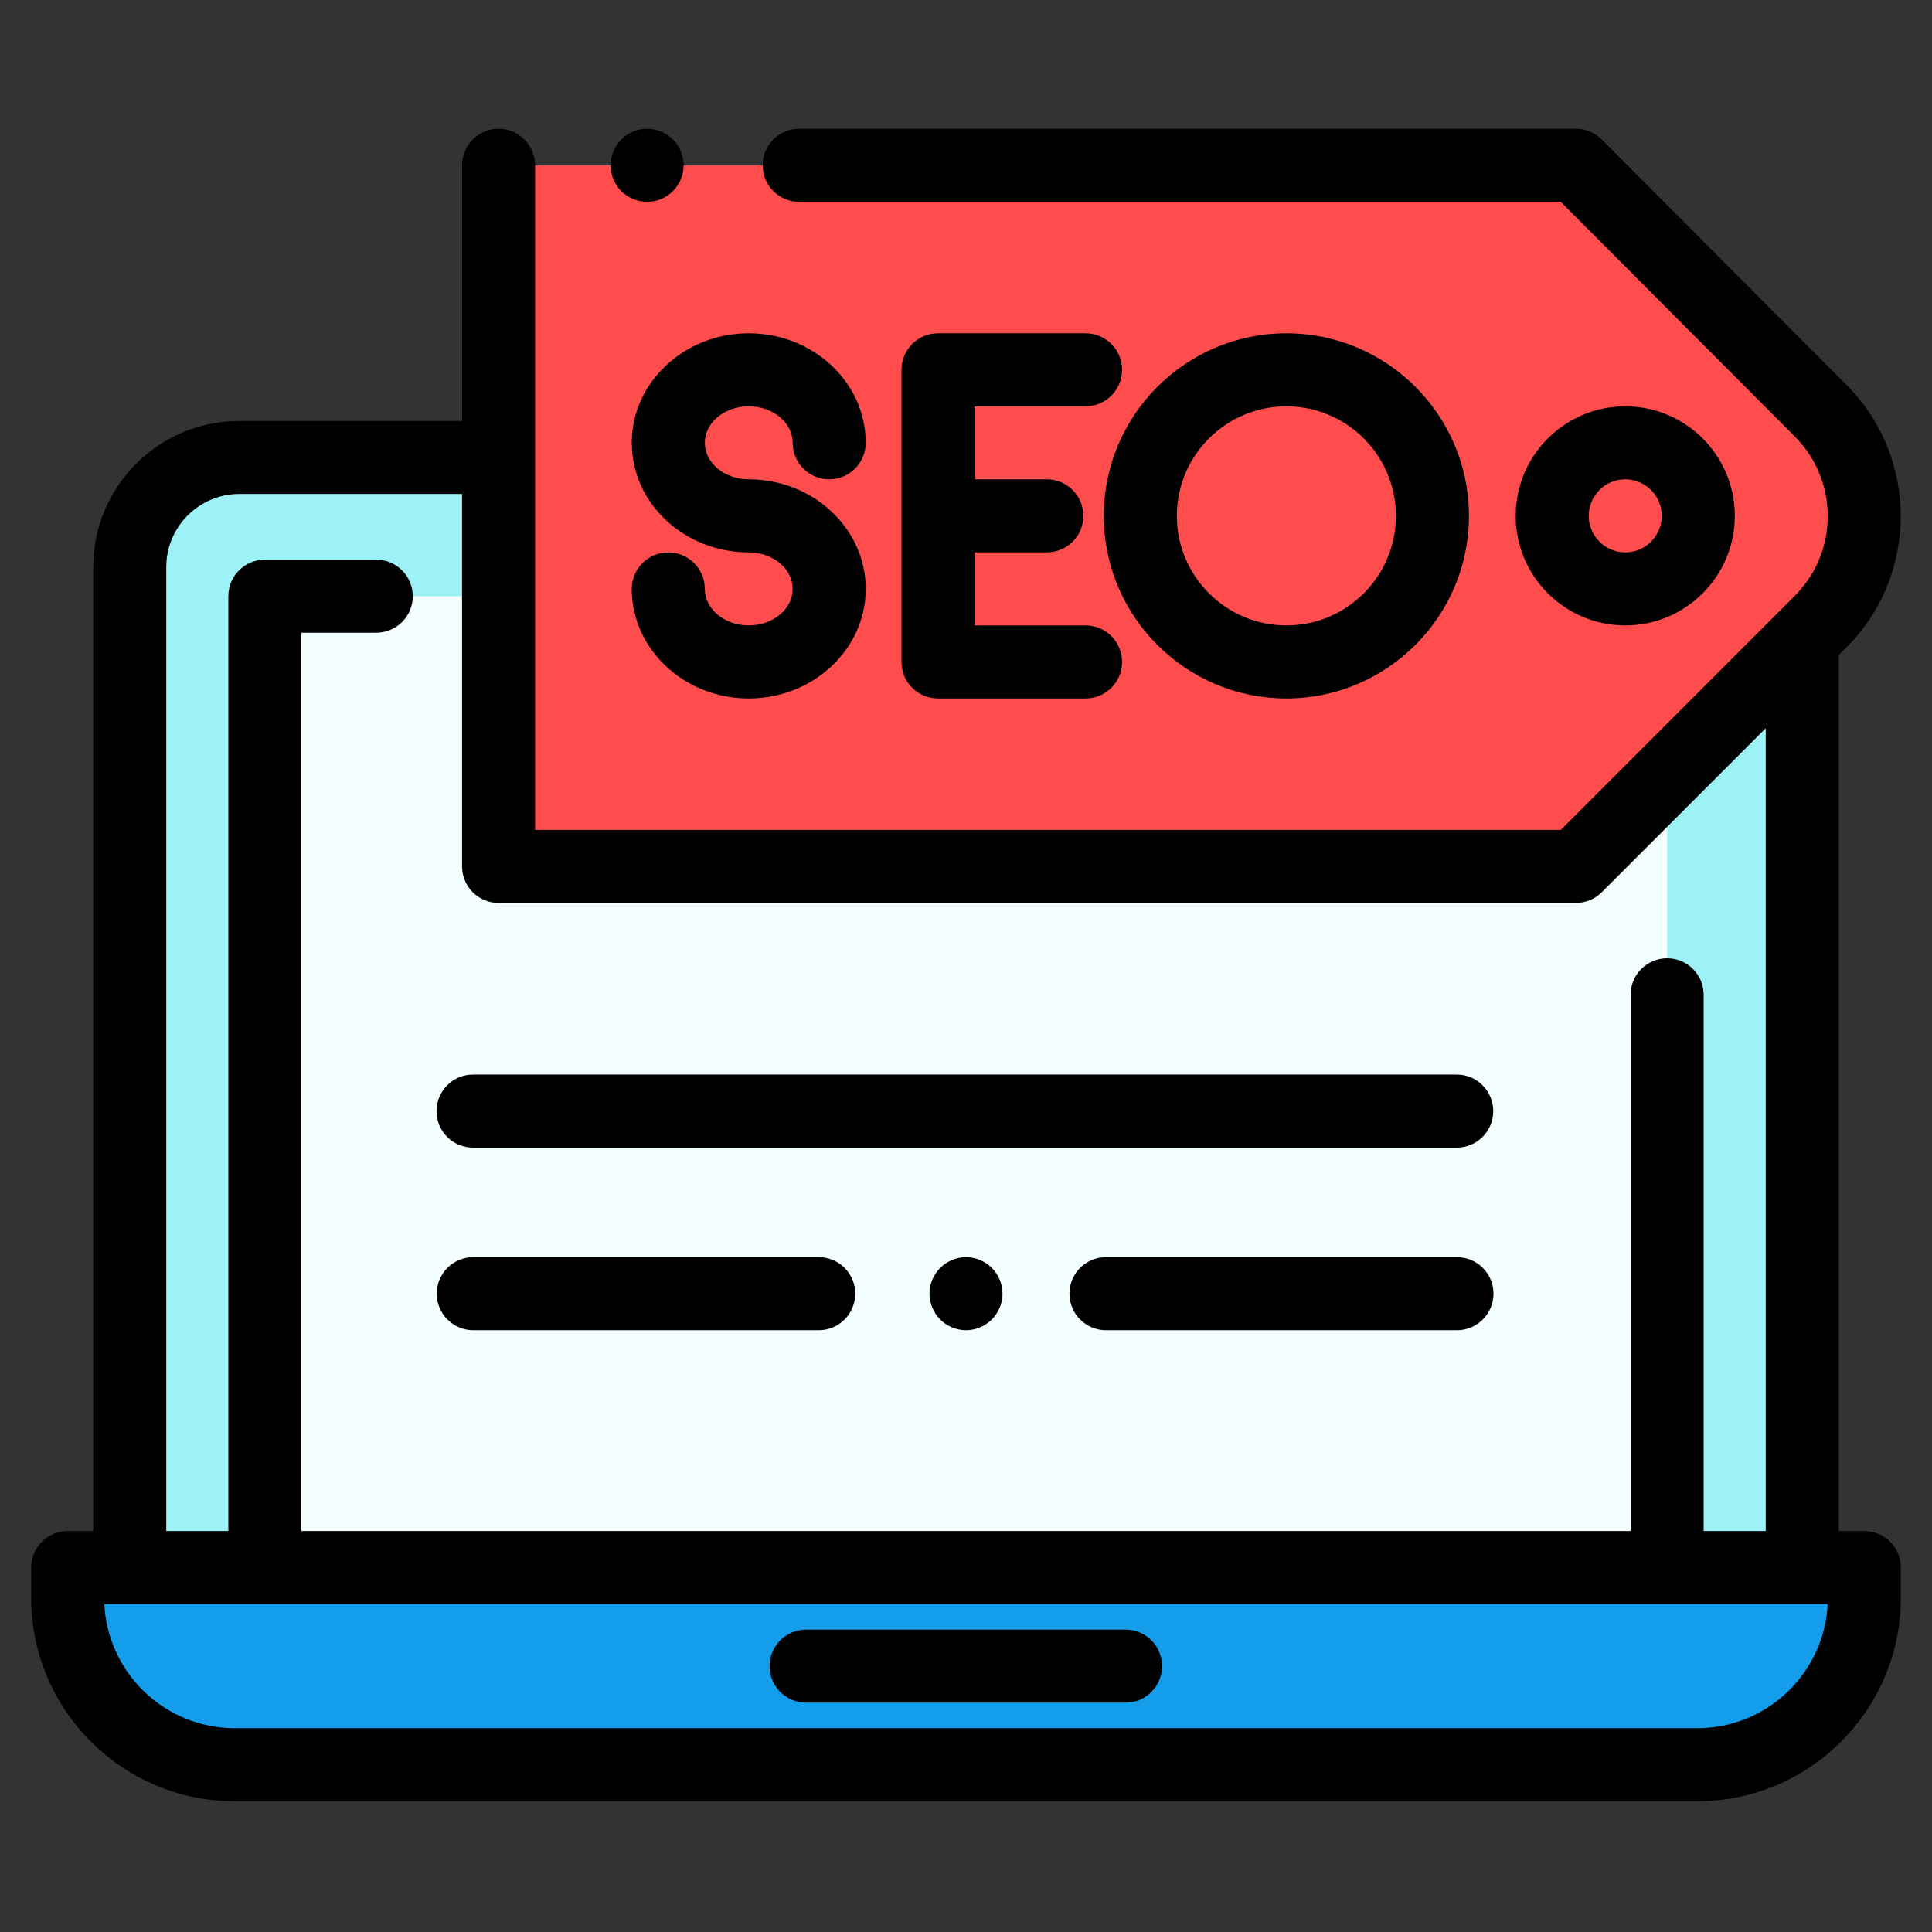
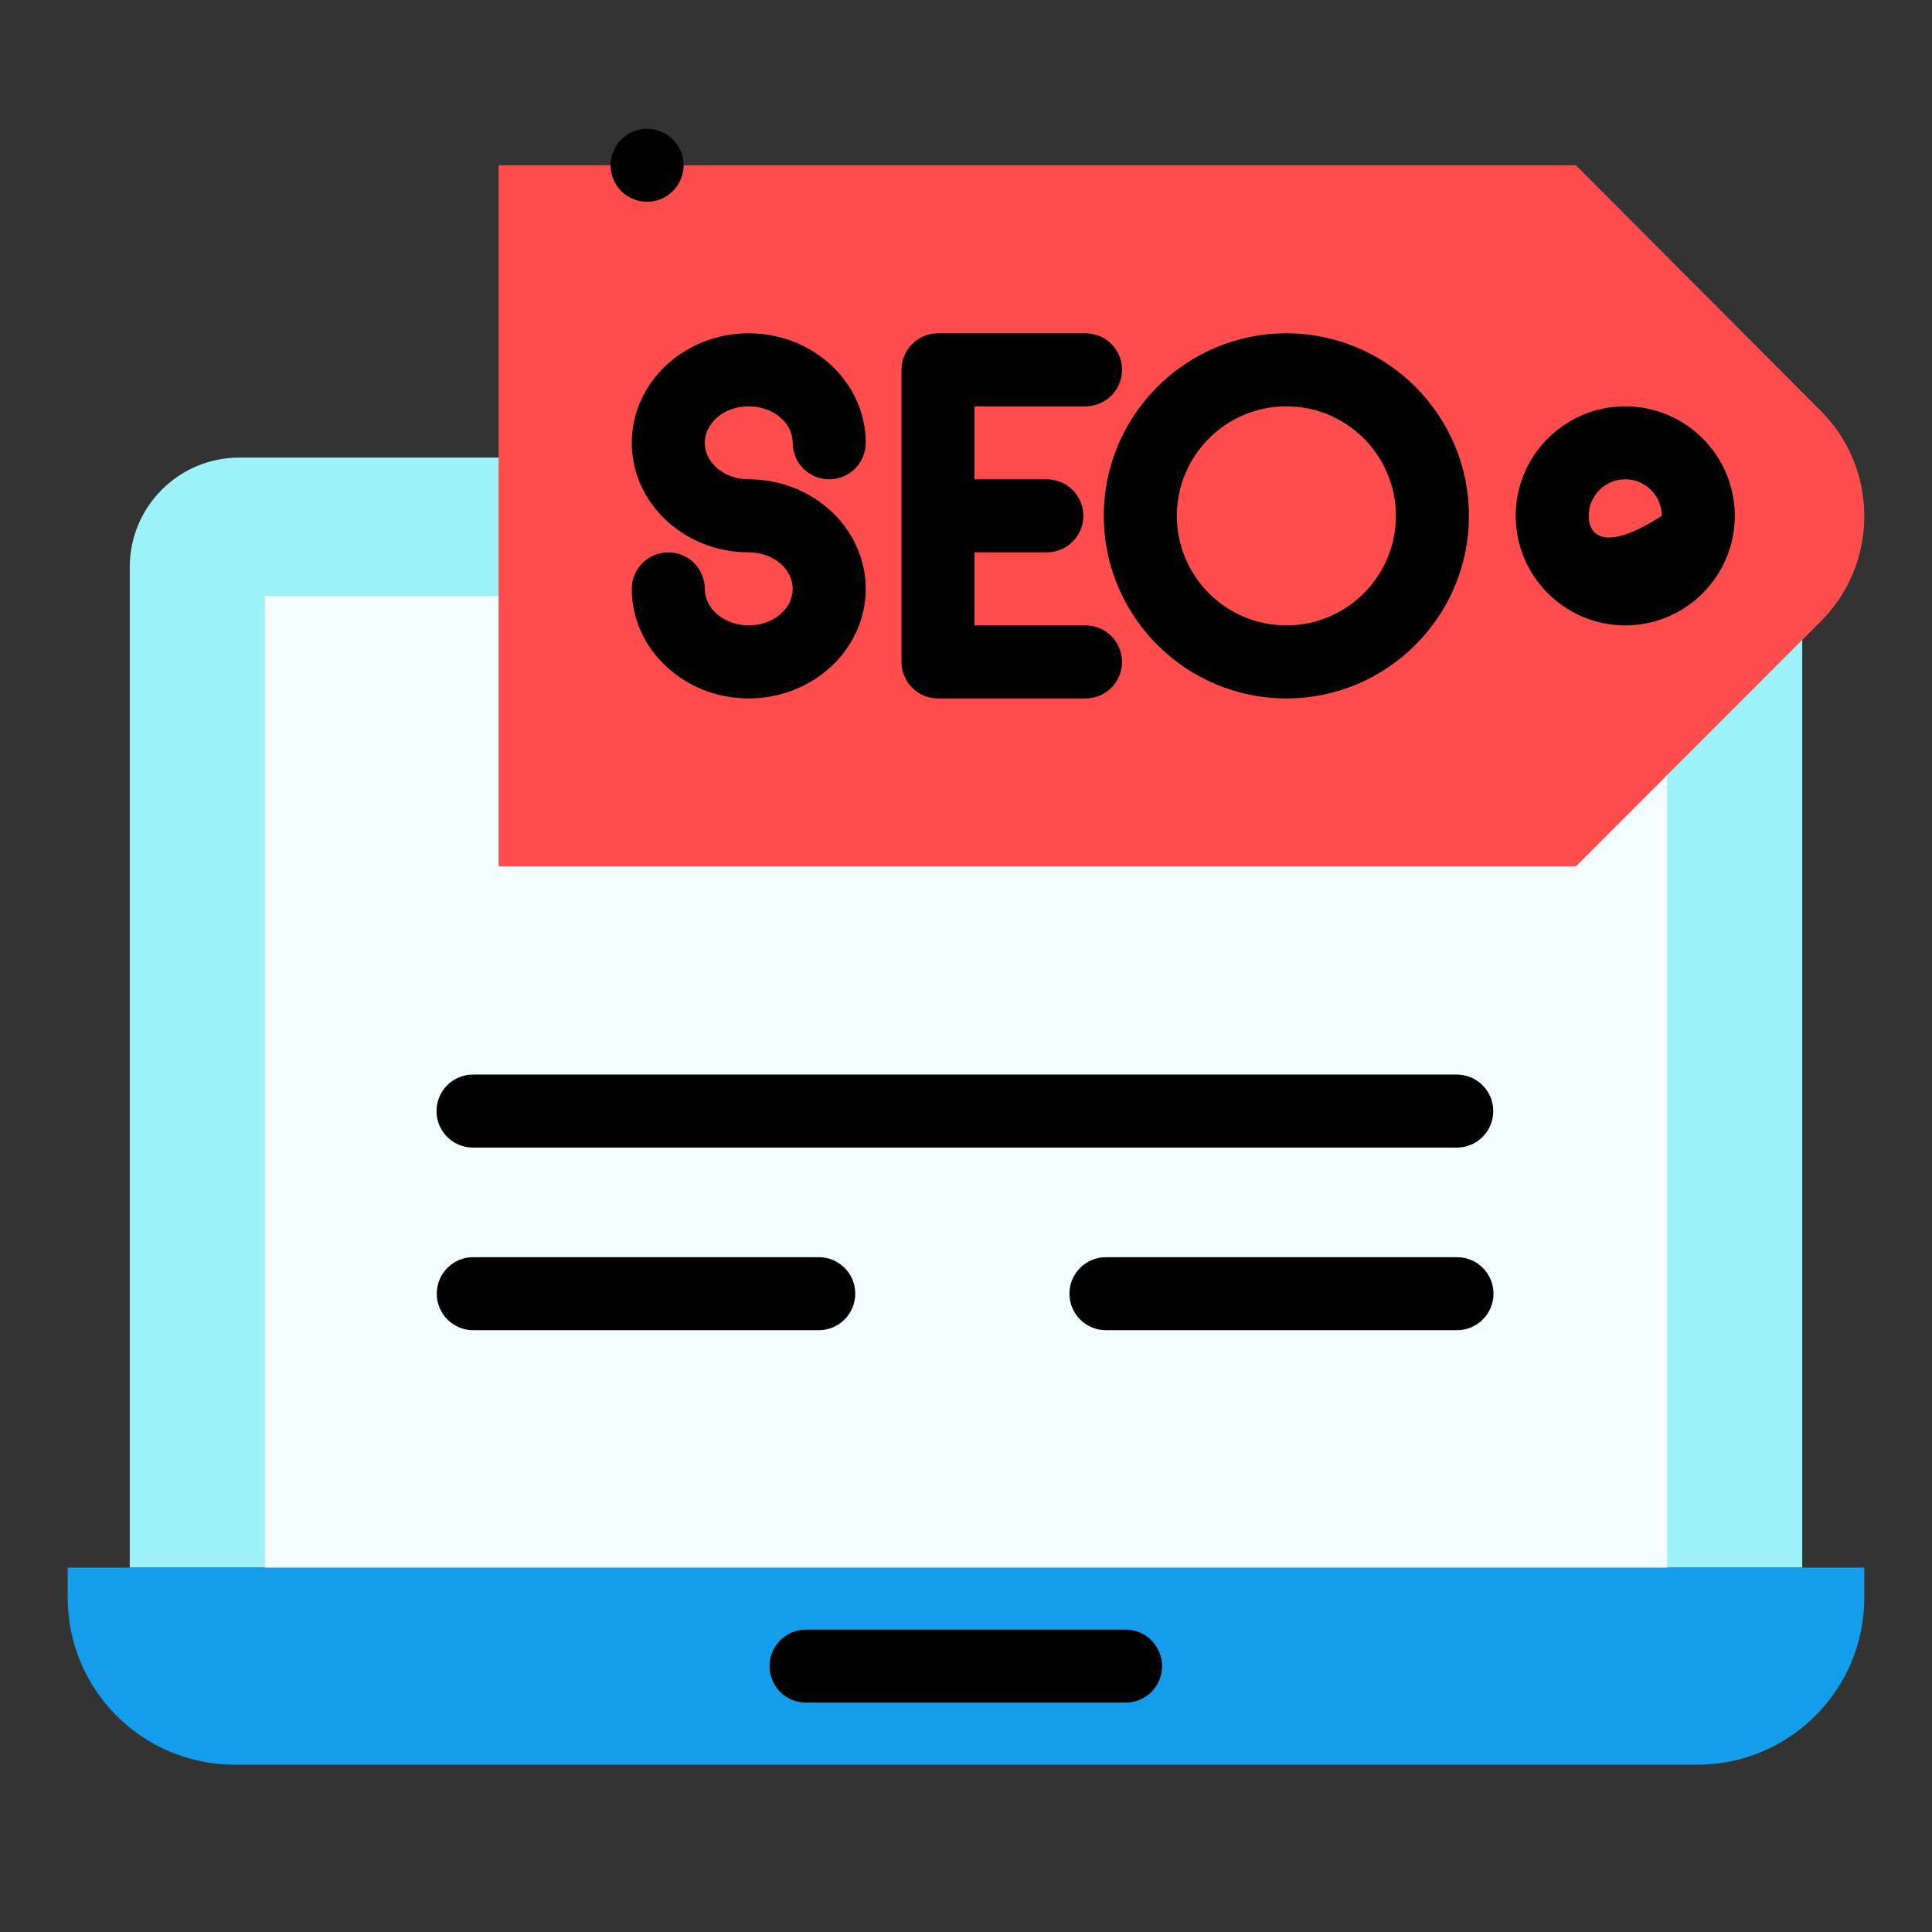
<svg xmlns="http://www.w3.org/2000/svg" width="31" height="31" viewBox="0 0 31 31" fill="none">
  <rect x="0" y="0" width="31" height="31" fill="#333333" stroke="none" />
  <g id="Search Engine Optimization - icon" clip-path="url(#clip0_935_142432)">
    <path id="Vector" d="M28.918 25.154V9.1C28.918 8.129 28.131 7.342 27.16 7.342H20.422H8.176H3.84C2.869 7.342 2.082 8.129 2.082 9.1V25.154" fill="#9CF2F7" />
    <path id="Vector_2" d="M1.086 25.152V25.636C1.086 27.116 2.286 28.316 3.767 28.316H27.233C28.714 28.316 29.914 27.116 29.914 25.636V25.152H1.086Z" fill="#139DEA" />
    <path id="Vector_3" d="M4.25 25.153V9.566H10.235H23.938H26.75V25.153H4.25Z" fill="#F3FFFF" />
    <path id="Vector_4" d="M25.286 13.902H8V2.652H25.286L29.216 6.593C30.147 7.527 30.147 9.039 29.214 9.972L25.286 13.902Z" fill="#FF4D4D" />
-     <path id="Vector_5" d="M29.914 24.566H29.504V10.511L29.629 10.386C30.787 9.227 30.788 7.34 29.631 6.179L25.701 2.239C25.591 2.128 25.442 2.066 25.286 2.066H12.823C12.499 2.066 12.237 2.329 12.237 2.652C12.237 2.976 12.499 3.238 12.823 3.238H25.043L28.801 7.007C29.503 7.711 29.502 8.855 28.8 9.558L25.044 13.316H8.586V2.652C8.586 2.329 8.324 2.066 8 2.066C7.676 2.066 7.414 2.329 7.414 2.652V6.755H3.84C2.547 6.755 1.496 7.806 1.496 9.098V24.566H1.086C0.762 24.566 0.5 24.829 0.5 25.152V25.636C0.5 27.437 1.965 28.902 3.767 28.902H27.233C29.035 28.902 30.5 27.437 30.5 25.636V25.152C30.5 24.829 30.238 24.566 29.914 24.566ZM2.668 9.098C2.668 8.452 3.194 7.926 3.84 7.926H7.414V13.902C7.414 14.226 7.676 14.488 8 14.488H25.286C25.442 14.488 25.591 14.427 25.701 14.316L28.332 11.684V24.566H27.336V15.961C27.336 15.638 27.074 15.376 26.75 15.376C26.426 15.376 26.164 15.638 26.164 15.961V24.566H4.836V10.152H6.037C6.361 10.152 6.623 9.89 6.623 9.566C6.623 9.243 6.361 8.98 6.037 8.98H4.25C3.926 8.98 3.664 9.243 3.664 9.566V24.566H2.668V9.098ZM27.233 27.73H3.767C2.646 27.73 1.728 26.846 1.674 25.738H29.326C29.272 26.846 28.354 27.73 27.233 27.73Z" fill="black" />
    <path id="Vector_6" d="M18.06 26.148H12.934C12.61 26.148 12.348 26.411 12.348 26.734C12.348 27.058 12.61 27.32 12.934 27.32H18.06C18.384 27.32 18.646 27.058 18.646 26.734C18.646 26.411 18.384 26.148 18.06 26.148Z" fill="black" />
-     <path id="Vector_7" d="M27.836 8.277C27.836 7.308 27.047 6.52 26.078 6.52C25.109 6.52 24.32 7.308 24.32 8.277C24.32 9.247 25.109 10.035 26.078 10.035C27.047 10.035 27.836 9.247 27.836 8.277ZM25.492 8.277C25.492 7.954 25.755 7.691 26.078 7.691C26.401 7.691 26.664 7.954 26.664 8.277C26.664 8.6 26.401 8.863 26.078 8.863C25.755 8.863 25.492 8.6 25.492 8.277Z" fill="black" />
+     <path id="Vector_7" d="M27.836 8.277C27.836 7.308 27.047 6.52 26.078 6.52C25.109 6.52 24.32 7.308 24.32 8.277C24.32 9.247 25.109 10.035 26.078 10.035C27.047 10.035 27.836 9.247 27.836 8.277ZM25.492 8.277C25.492 7.954 25.755 7.691 26.078 7.691C26.401 7.691 26.664 7.954 26.664 8.277C25.755 8.863 25.492 8.6 25.492 8.277Z" fill="black" />
    <path id="Vector_8" d="M20.641 11.207C22.256 11.207 23.57 9.893 23.57 8.277C23.57 6.662 22.256 5.348 20.641 5.348C19.025 5.348 17.711 6.662 17.711 8.277C17.711 9.893 19.025 11.207 20.641 11.207ZM20.641 6.52C21.61 6.52 22.398 7.308 22.398 8.277C22.398 9.247 21.61 10.035 20.641 10.035C19.671 10.035 18.883 9.247 18.883 8.277C18.883 7.308 19.671 6.52 20.641 6.52Z" fill="black" />
    <path id="Vector_9" d="M17.418 5.348H15.051C14.727 5.348 14.465 5.61 14.465 5.934V10.621C14.465 10.945 14.727 11.207 15.051 11.207H17.418C17.742 11.207 18.004 10.945 18.004 10.621C18.004 10.297 17.742 10.035 17.418 10.035H15.637V8.863H16.797C17.12 8.863 17.383 8.601 17.383 8.277C17.383 7.954 17.12 7.691 16.797 7.691H15.637V6.52H17.418C17.742 6.52 18.004 6.257 18.004 5.934C18.004 5.61 17.742 5.348 17.418 5.348Z" fill="black" />
    <path id="Vector_10" d="M12.014 6.52C12.403 6.52 12.719 6.782 12.719 7.105C12.719 7.429 12.982 7.691 13.305 7.691C13.629 7.691 13.891 7.429 13.891 7.105C13.891 6.136 13.049 5.348 12.014 5.348C10.979 5.348 10.137 6.136 10.137 7.105C10.137 8.075 10.979 8.863 12.014 8.863C12.403 8.863 12.719 9.126 12.719 9.449C12.719 9.772 12.403 10.035 12.014 10.035C11.625 10.035 11.309 9.772 11.309 9.449C11.309 9.126 11.046 8.863 10.723 8.863C10.399 8.863 10.137 9.126 10.137 9.449C10.137 10.418 10.979 11.207 12.014 11.207C13.049 11.207 13.891 10.418 13.891 9.449C13.891 8.48 13.049 7.691 12.014 7.691C11.625 7.691 11.309 7.429 11.309 7.105C11.309 6.782 11.625 6.52 12.014 6.52Z" fill="black" />
    <path id="Vector_11" d="M7.59 18.414H23.375C23.698 18.414 23.96 18.152 23.96 17.828C23.96 17.505 23.698 17.242 23.375 17.242H7.59C7.266 17.242 7.004 17.505 7.004 17.828C7.004 18.152 7.266 18.414 7.59 18.414Z" fill="black" />
    <path id="Vector_12" d="M13.137 20.172H7.594C7.27 20.172 7.008 20.434 7.008 20.758C7.008 21.081 7.27 21.344 7.594 21.344H13.137C13.461 21.344 13.723 21.081 13.723 20.758C13.723 20.434 13.461 20.172 13.137 20.172Z" fill="black" />
-     <path id="Vector_13" d="M15.5 20.172C15.346 20.172 15.195 20.235 15.086 20.344C14.977 20.453 14.914 20.603 14.914 20.758C14.914 20.912 14.977 21.063 15.086 21.172C15.195 21.281 15.346 21.344 15.5 21.344C15.654 21.344 15.805 21.281 15.914 21.172C16.023 21.063 16.086 20.912 16.086 20.758C16.086 20.604 16.023 20.453 15.914 20.344C15.805 20.235 15.654 20.172 15.5 20.172Z" fill="black" />
    <path id="Vector_14" d="M23.378 20.172H17.746C17.422 20.172 17.16 20.434 17.16 20.758C17.16 21.081 17.422 21.344 17.746 21.344H23.378C23.701 21.344 23.964 21.081 23.964 20.758C23.964 20.434 23.701 20.172 23.378 20.172Z" fill="black" />
    <path id="Vector_15" d="M10.383 3.238C10.537 3.238 10.688 3.176 10.797 3.067C10.906 2.958 10.969 2.806 10.969 2.652C10.969 2.498 10.906 2.347 10.797 2.238C10.688 2.129 10.537 2.066 10.383 2.066C10.229 2.066 10.078 2.129 9.969 2.238C9.86 2.347 9.797 2.498 9.797 2.652C9.797 2.806 9.86 2.958 9.969 3.067C10.078 3.176 10.229 3.238 10.383 3.238Z" fill="black" />
  </g>
  <defs>
    <clipPath id="clip0_935_142432">
      <rect width="30" height="30" fill="white" transform="translate(0.5 0.484)" />
    </clipPath>
  </defs>
</svg>